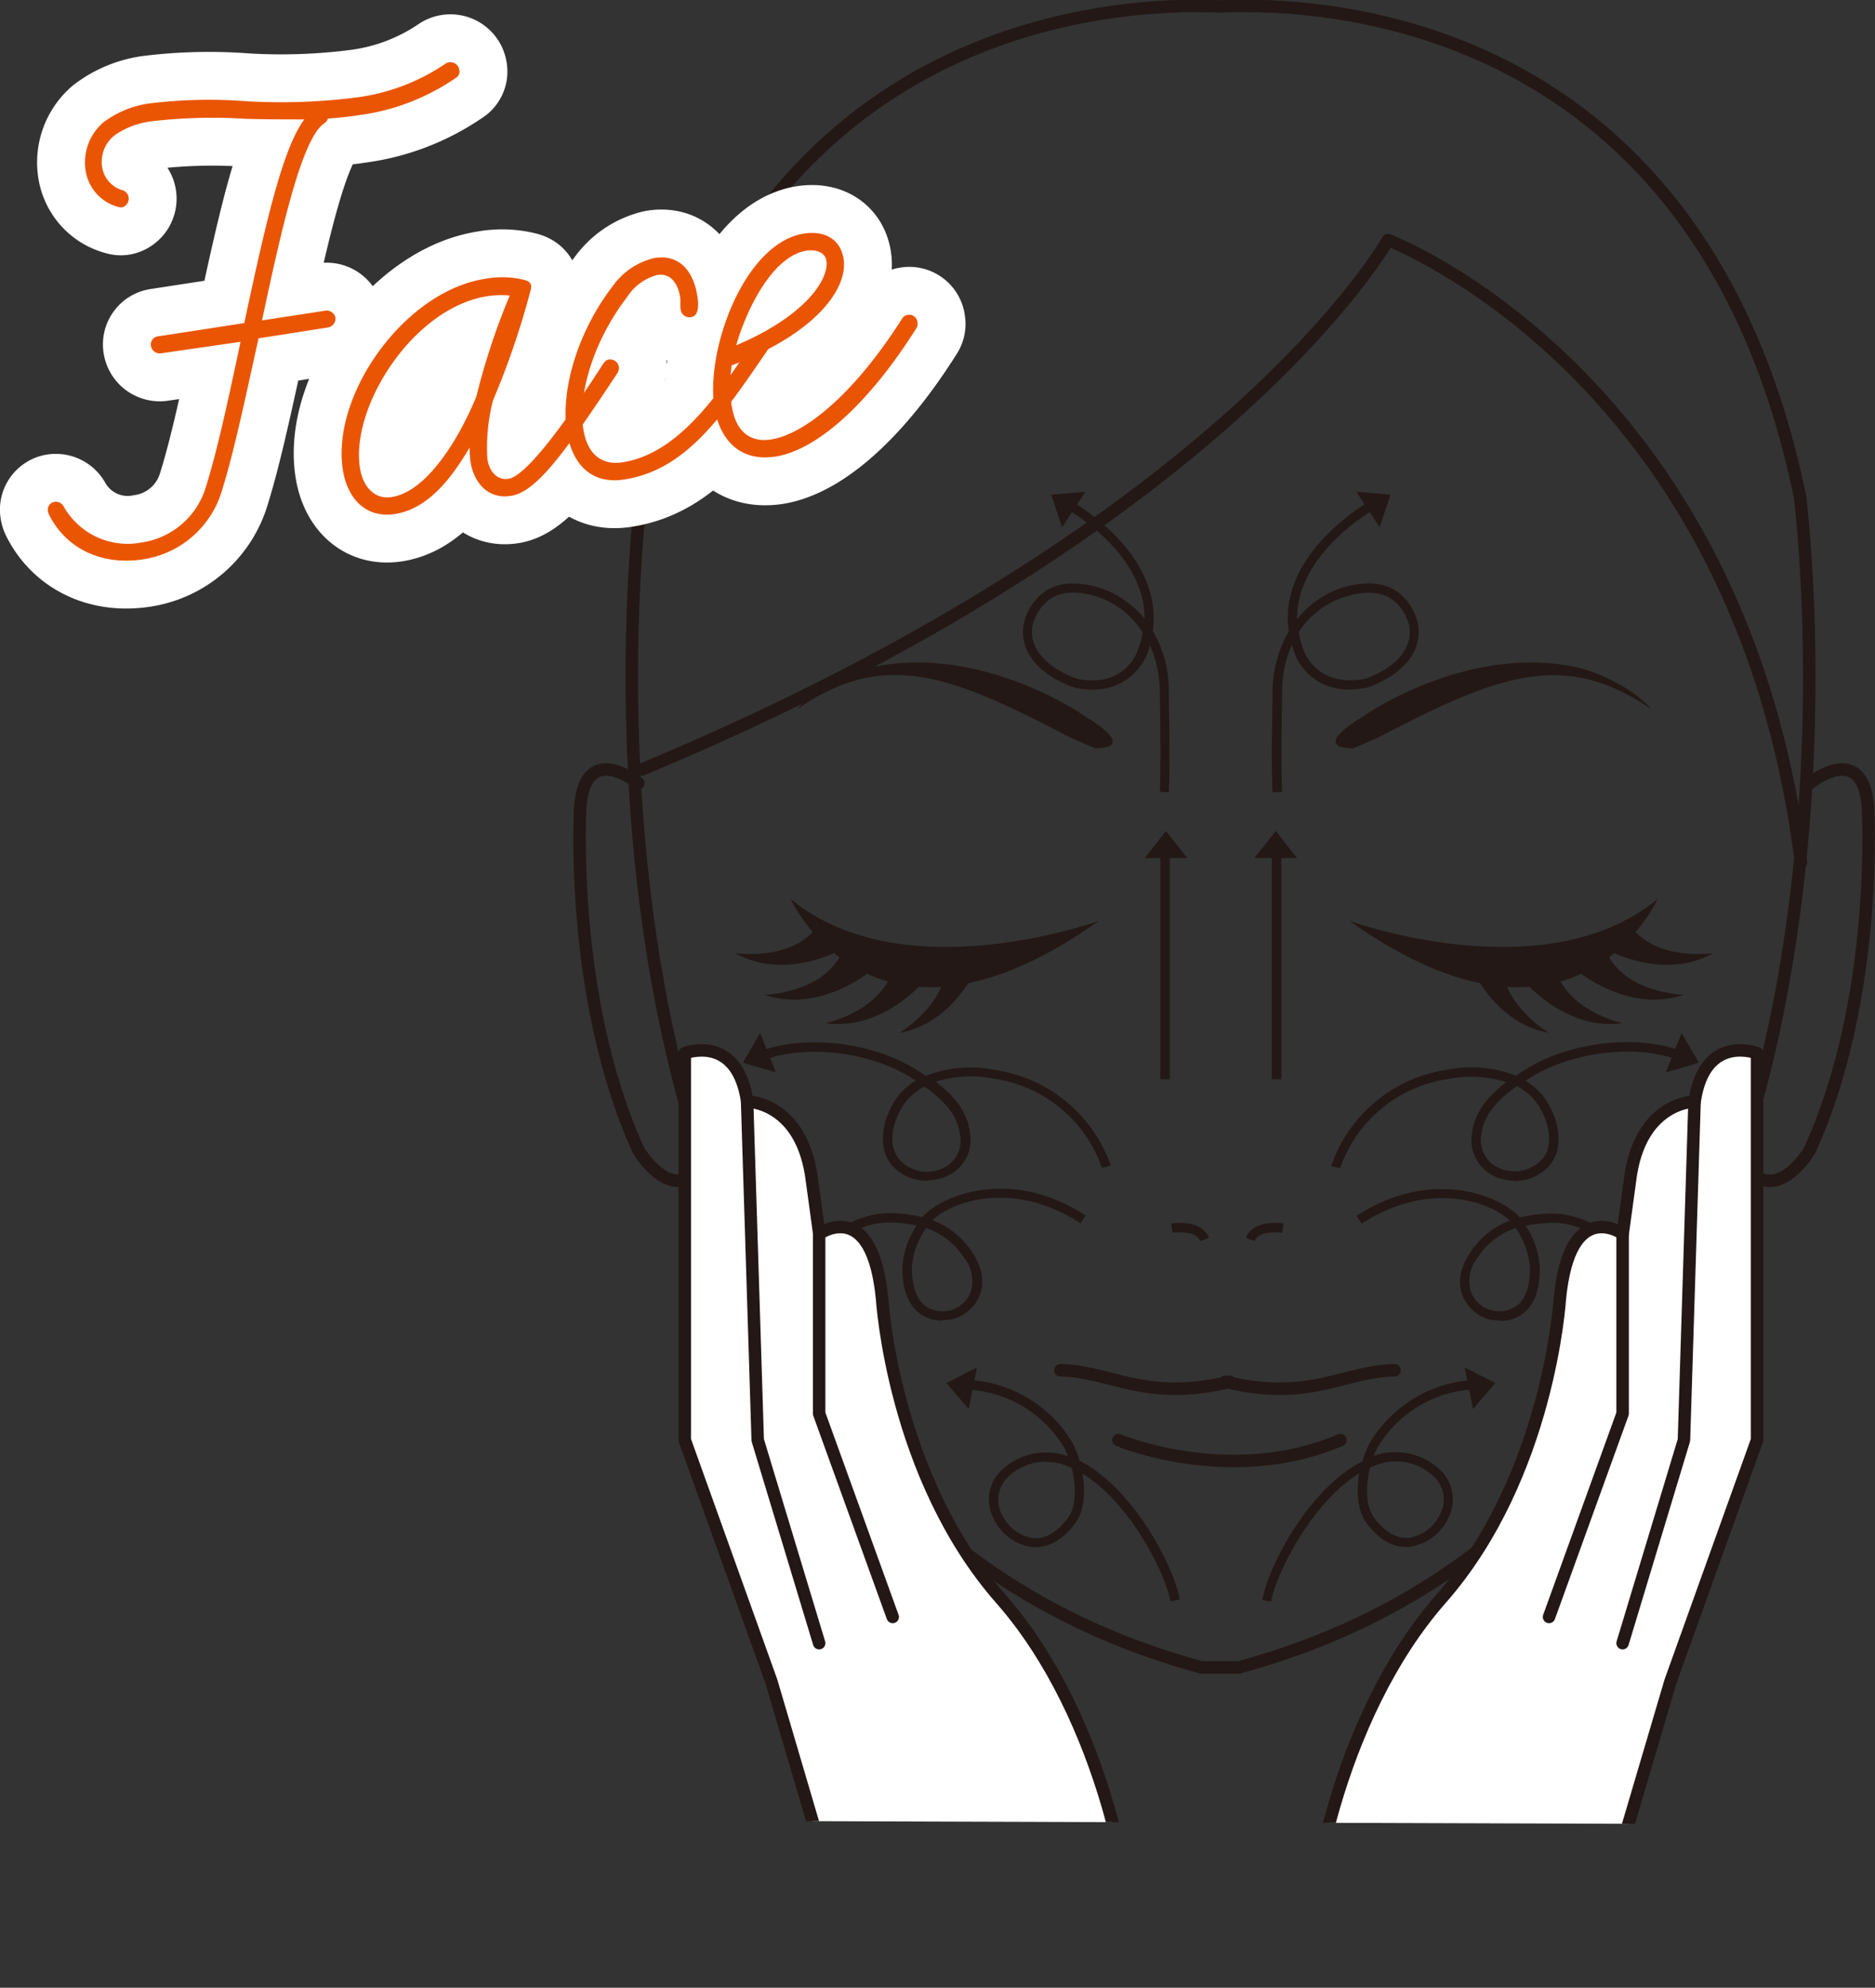
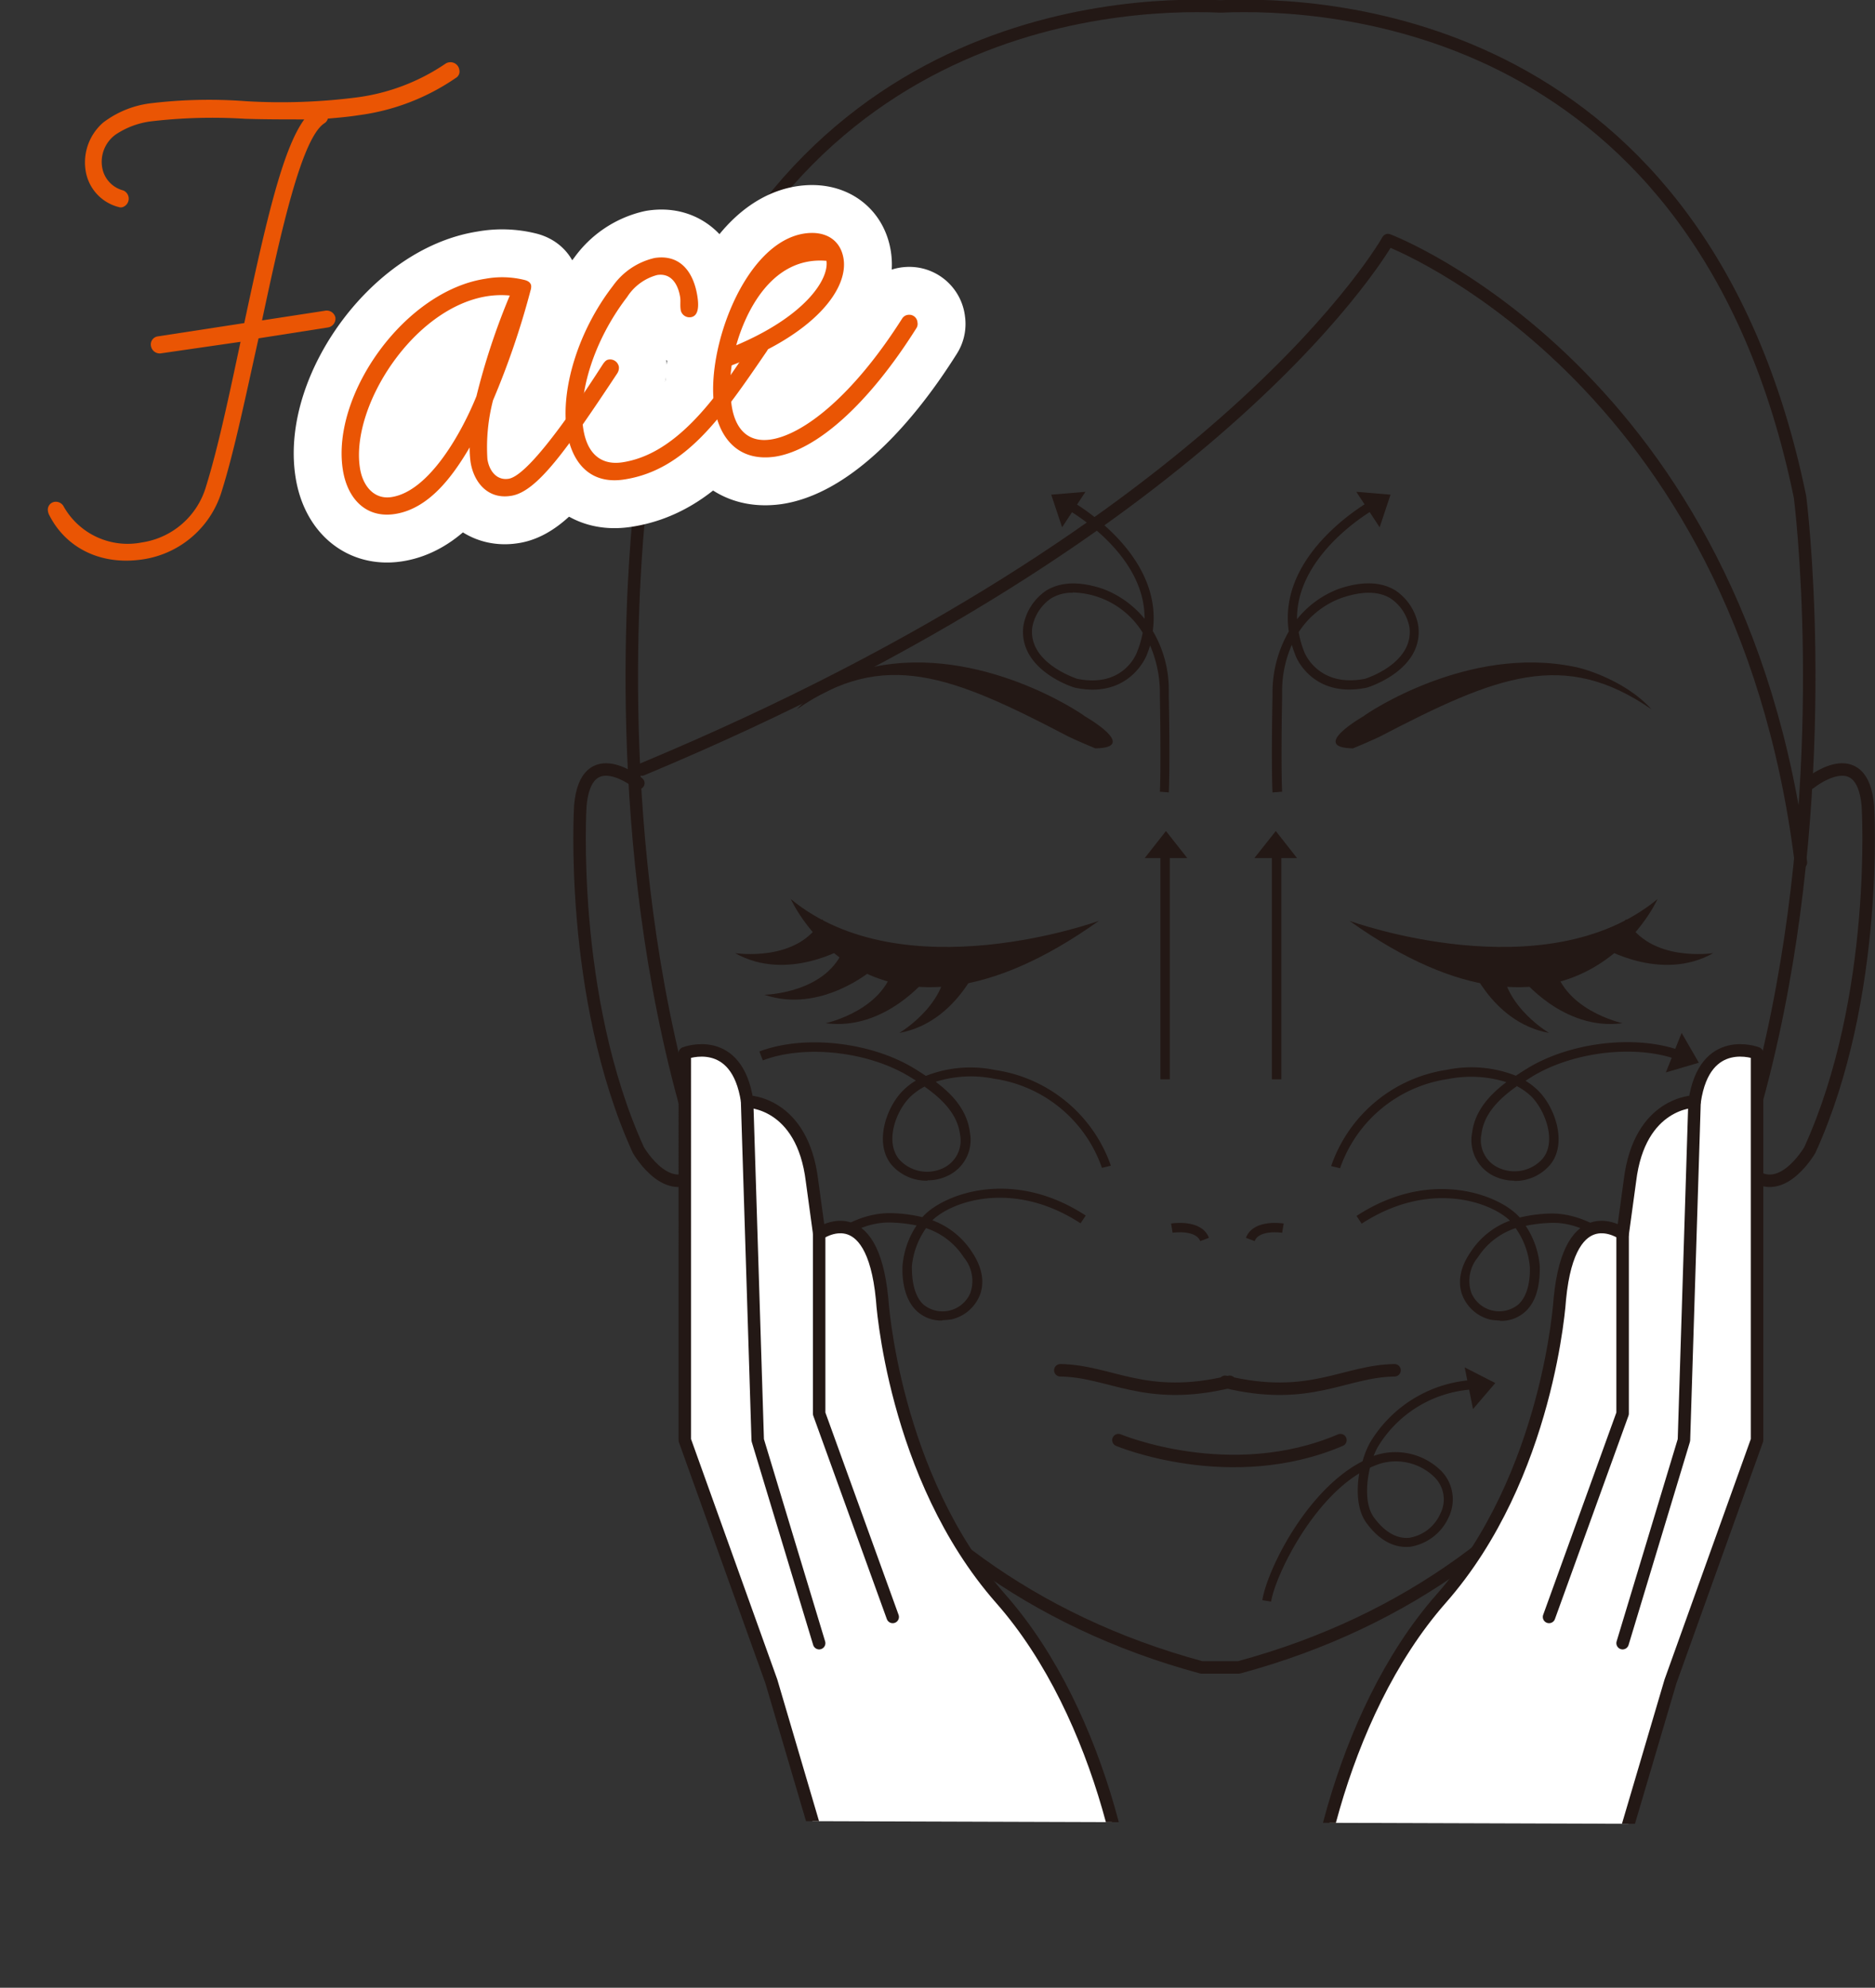
<svg xmlns="http://www.w3.org/2000/svg" viewBox="0 0 210.31 222.9">
  <rect x="0" y="0" width="210.31" height="222.9" fill="#333333" stroke="none" />
  <defs>
    <style>.cls-1,.cls-3,.cls-5,.cls-7{fill:none;}.cls-2{clip-path:url(#clip-path);}.cls-3,.cls-5,.cls-6{stroke:#231815;}.cls-3,.cls-6,.cls-7{stroke-linecap:round;stroke-linejoin:round;}.cls-3,.cls-6{stroke-width:1.4px;}.cls-4{fill:#231815;}.cls-5{stroke-width:1.05px;}.cls-6{fill:#fff;}.cls-7{stroke:#fff;stroke-width:10.74px;}.cls-8{fill:#ea5504;}</style>
    <clipPath id="clip-path" transform="translate(0 -2.28)">
      <polygon class="cls-1" points="211.48 206.89 63.22 206.41 63.22 0 211.48 0.48 211.48 206.89" />
    </clipPath>
  </defs>
  <g id="レイヤー_2" data-name="レイヤー 2">
    <g id="デザイン">
      <g class="cls-2">
        <path class="cls-3" d="M71.6,90.1s-5.87-4.78-6.51,2.55c0,0-1.32,21.37,6.51,38.59,0,0,3.68,6.4,7.35,1.77" transform="translate(0 -2.28)" />
        <path class="cls-3" d="M202,99c-6.82-54.88-46.32-69.8-46.32-69.8S137.9,61.09,72,88.57" transform="translate(0 -2.28)" />
        <path class="cls-4" d="M151.76,86.2c-5-.08,1.17-3.6,1.17-3.6.42-.36,11.75-8,23.64-5.55.26,0,5.47,1.23,8.67,4.77-9.8-6.78-17.32-3.79-30.49,3.07C154.75,84.89,153.67,85.41,151.76,86.2Z" transform="translate(0 -2.28)" />
        <path class="cls-4" d="M151.36,105.54s21.91,8,34.56-2.44C185.92,103.1,176.73,123.61,151.36,105.54Z" transform="translate(0 -2.28)" />
        <path class="cls-4" d="M170.62,111.92s4.69,6,11.38,5.1c0,0-7-1.5-7.74-7" transform="translate(0 -2.28)" />
        <path class="cls-4" d="M164.53,109.69s2.58,7.22,9.22,8.42c0,0-6.21-3.64-5.15-9.13" transform="translate(0 -2.28)" />
-         <path class="cls-4" d="M176.73,111s5.77,5,12.15,2.83c0,0-7.19-.13-8.95-5.44" transform="translate(0 -2.28)" />
        <path class="cls-4" d="M179.7,108.48s6.58,4,12.47.68c0,0-7.11,1.11-9.77-3.8" transform="translate(0 -2.28)" />
        <path class="cls-5" d="M131.44,140s3-.49,3.67,1.27" transform="translate(0 -2.28)" />
        <path class="cls-5" d="M143.9,140s-3-.49-3.66,1.27" transform="translate(0 -2.28)" />
        <path class="cls-3" d="M118.93,155.94c5.64.07,9.48,3.59,19,1.29" transform="translate(0 -2.28)" />
        <path class="cls-3" d="M156.42,155.94c-5.64.07-9.47,3.59-19,1.29" transform="translate(0 -2.28)" />
        <path class="cls-3" d="M125.45,163.77s12.56,5.27,24.9,0" transform="translate(0 -2.28)" />
        <path class="cls-4" d="M122.86,86.2c5-.08-1.18-3.6-1.18-3.6-.41-.36-11.74-8-23.64-5.55-.25,0-5.46,1.23-8.66,4.77C99.18,75,106.7,78,119.87,84.89,119.87,84.89,120.94,85.41,122.86,86.2Z" transform="translate(0 -2.28)" />
        <path class="cls-4" d="M123.26,105.54s-21.91,8-34.56-2.44C88.7,103.1,97.89,123.61,123.26,105.54Z" transform="translate(0 -2.28)" />
        <path class="cls-4" d="M104,111.92s-4.71,6-11.39,5.1c0,0,7-1.5,7.74-7" transform="translate(0 -2.28)" />
        <path class="cls-4" d="M110.09,109.69s-2.58,7.22-9.22,8.42c0,0,6.21-3.64,5.15-9.13" transform="translate(0 -2.28)" />
        <path class="cls-4" d="M97.89,111s-5.78,5-12.15,2.83c0,0,7.19-.13,9-5.44" transform="translate(0 -2.28)" />
        <path class="cls-4" d="M94.91,108.48s-6.57,4-12.46.68c0,0,7.11,1.11,9.76-3.8" transform="translate(0 -2.28)" />
        <path class="cls-3" d="M71.9,58c11.08-53.45,53-55.53,65-55,12.07-.54,54,1.54,65,55,0,0,14.24,110.38-62.95,131.26h-4.18C57.66,168.41,71.9,58,71.9,58Z" transform="translate(0 -2.28)" />
        <path class="cls-3" d="M203,90.1s5.87-4.78,6.51,2.55c0,0,1.33,21.37-6.51,38.59,0,0-3.68,6.4-7.36,1.77" transform="translate(0 -2.28)" />
        <path class="cls-4" d="M142.73,91.14c0-.1-.15-2.54,0-10.73l0-.47a13.74,13.74,0,0,1,1.83-6.85c-1.32-8.94,9.3-14.75,9.42-14.81l.5.93c-.11,0-9.08,5-9,12.51a10.9,10.9,0,0,1,4.78-3.44c2.57-.85,4.69-.77,6.29.23a6,6,0,0,1,2.54,4c.58,4.95-5.7,6.87-5.78,6.88-6.16,1.27-8-3.56-8-3.61a12,12,0,0,1-.41-1.19,12.75,12.75,0,0,0-1.09,5.08l0,.76c-.15,8.14,0,10.61,0,10.63l-1.06.08Zm2.94-17.94a11,11,0,0,0,.63,2.2c.07.18,1.62,4,6.8,3,0,0,5.46-1.67,5-5.73A5,5,0,0,0,156,69.4c-1.33-.83-3.15-.86-5.41-.11a9.62,9.62,0,0,0-4.94,3.91Z" transform="translate(0 -2.28)" />
        <polygon class="cls-4" points="143.72 121.03 142.66 121.03 142.66 94.7 143.72 94.7 143.72 121.03 143.72 121.03" />
        <path class="cls-4" d="M169.85,134.68a5.33,5.33,0,0,1-2.13-.45,4.46,4.46,0,0,1-2.6-4.92c.3-2.4,1.87-4.19,3.84-5.68a13.2,13.2,0,0,0-6.54-.35,15.12,15.12,0,0,0-12.11,10l-1-.24a16.24,16.24,0,0,1,12.95-10.79,13.59,13.59,0,0,1,7.77.66c.43-.29.87-.57,1.31-.84,4.93-3,12.39-3.8,17.36-1.9l-.38,1c-4.7-1.8-11.77-1-16.43,1.81l-.78.5a7.34,7.34,0,0,1,1.39,1.07c1.93,1.87,3.36,6,1.34,8.38a5.18,5.18,0,0,1-4,1.78Zm.25-10.57c-2,1.42-3.66,3.1-3.93,5.33a3.4,3.4,0,0,0,2,3.83,4.22,4.22,0,0,0,4.85-1.05c1.61-1.91.32-5.4-1.27-7a7.32,7.32,0,0,0-1.64-1.16Z" transform="translate(0 -2.28)" />
        <path class="cls-4" d="M168.21,150.36a7.55,7.55,0,0,1-1-.09,4.5,4.5,0,0,1-3.11-2.57c-.45-1-.69-2.78.84-5a8.92,8.92,0,0,1,4.42-3.54c-2.2-2.12-9.08-4.57-16.63.34l-.57-.87c8.44-5.51,16.23-2.24,18.3.18a16.51,16.51,0,0,1,3.2-.44c4.33-.22,8.49,3.14,8.83,4.64l-1,.22c-.18-.84-3.64-4.06-7.74-3.81a16.45,16.45,0,0,0-2.62.32,9.53,9.53,0,0,1,1.58,4.54c0,1.06,0,3.66-1.67,5.12a4,4,0,0,1-2.77,1ZM170,140a8,8,0,0,0-4.23,3.27,4.13,4.13,0,0,0-.73,4,3.39,3.39,0,0,0,5.24,1.31c1.35-1.19,1.35-3.58,1.31-4.28A8.81,8.81,0,0,0,170,140Z" transform="translate(0 -2.28)" />
        <path class="cls-4" d="M142.59,181.88l-1-.16c.55-3.44,5-12.4,11.24-15.58a10,10,0,0,1,.84-2.09A14.48,14.48,0,0,1,166,157v1.06a13.39,13.39,0,0,0-11.46,6.48,9.33,9.33,0,0,0-.47,1l.48-.15a7.3,7.3,0,0,1,7.18,1.91,4.58,4.58,0,0,1,.77,5.1,5.72,5.72,0,0,1-4.33,3.33c-1.27.12-3.13-.23-4.93-2.71-1-1.4-1.11-3.55-.78-5.52-5.52,3.38-9.43,11.59-9.88,14.35Zm11.07-15c-.47,2-.51,4.23.44,5.55,1.21,1.65,2.58,2.44,4,2.29a4.64,4.64,0,0,0,3.46-2.71,3.5,3.5,0,0,0-.58-4,6.18,6.18,0,0,0-6.07-1.63,10.59,10.59,0,0,0-1.22.47Z" transform="translate(0 -2.28)" />
        <polygon class="cls-4" points="140.7 96.22 143.1 93.19 145.48 96.22 140.7 96.22" />
        <polygon class="cls-4" points="152.13 55.15 155.97 55.47 154.75 59.13 152.13 55.15" />
        <polygon class="cls-4" points="164.29 153.34 167.72 155.09 165.22 158.01 164.29 153.34" />
        <polygon class="cls-4" points="188.62 115.83 190.55 119.17 186.85 120.26 188.62 115.83" />
        <polygon class="cls-4" points="183.08 138.34 183.38 142.19 179.59 141.57 183.08 138.34" />
        <path class="cls-4" d="M131.15,91.14l-1.05-.08s.14-2.49,0-10.63l0-.43A13.45,13.45,0,0,0,129,74.66a10.94,10.94,0,0,1-.4,1.13s-1.89,4.89-8,3.61c-.11,0-6.38-1.94-5.82-6.88a6,6,0,0,1,2.55-4c1.6-1,3.73-1.08,6.31-.23a11,11,0,0,1,4.74,3.38c.07-7.52-8.85-12.4-9-12.45l.48-.93c.13.06,10.68,5.84,9.44,14.74a13,13,0,0,1,1.8,6.63l0,.76c.15,8.19,0,10.63,0,10.73ZM120.34,68.75a4.47,4.47,0,0,0-2.49.66,5.05,5.05,0,0,0-2.07,3.25c-.46,4,5,5.7,5,5.73,5.22,1.08,6.7-2.81,6.76-3a11.12,11.12,0,0,0,.63-2.16,9.47,9.47,0,0,0-7.86-4.51Z" transform="translate(0 -2.28)" />
        <polygon class="cls-4" points="131.21 121.03 130.16 121.03 130.16 94.7 131.21 94.7 131.21 121.03 131.21 121.03" />
        <path class="cls-4" d="M104,134.68a5.21,5.21,0,0,1-4-1.78c-2-2.42-.59-6.51,1.34-8.38a7.34,7.34,0,0,1,1.39-1.07L102,123c-4.67-2.83-11.74-3.6-16.44-1.81l-.38-1c5-1.9,12.45-1.09,17.36,1.9.44.27.88.55,1.31.84a13.61,13.61,0,0,1,7.78-.66A16.24,16.24,0,0,1,124.6,133l-1,.24a15.12,15.12,0,0,0-12.12-10,13.17,13.17,0,0,0-6.53.35c2,1.49,3.54,3.28,3.84,5.68a4.45,4.45,0,0,1-2.62,4.92,5.15,5.15,0,0,1-2.1.45Zm-.26-10.57a7,7,0,0,0-1.63,1.16c-1.6,1.55-2.89,5-1.27,7a4.21,4.21,0,0,0,4.84,1.05,3.42,3.42,0,0,0,2-3.83c-.28-2.23-1.93-3.91-3.94-5.33Z" transform="translate(0 -2.28)" />
        <path class="cls-4" d="M105.67,150.36a4,4,0,0,1-2.77-1c-1.65-1.47-1.71-4.06-1.67-5.12a9.53,9.53,0,0,1,1.58-4.54,16.74,16.74,0,0,0-2.62-.32c-4.16-.25-7.57,3-7.75,3.81l-1-.22c.34-1.5,4.3-4.88,8.83-4.64a16.1,16.1,0,0,1,3.19.44c2.08-2.42,9.9-5.69,18.32-.18l-.58.87c-7.53-4.91-14.42-2.48-16.62-.34a9,9,0,0,1,4.43,3.54c1.51,2.24,1.28,4,.83,5a4.5,4.5,0,0,1-3.11,2.57,7.55,7.55,0,0,1-1,.09ZM103.87,140a8.84,8.84,0,0,0-1.59,4.3c0,.7,0,3.08,1.31,4.28a3.39,3.39,0,0,0,5.25-1.31,4.13,4.13,0,0,0-.74-4,8,8,0,0,0-4.23-3.27Z" transform="translate(0 -2.28)" />
-         <path class="cls-4" d="M131.29,181.88c-.44-2.76-4.35-11-9.88-14.35.34,2,.23,4.12-.78,5.52-1.82,2.49-3.69,2.81-4.93,2.71a5.69,5.69,0,0,1-4.32-3.33,4.54,4.54,0,0,1,.77-5.1,7.28,7.28,0,0,1,7.17-1.91l.48.15a10.47,10.47,0,0,0-.47-1,13.39,13.39,0,0,0-11.46-6.48V157a14.46,14.46,0,0,1,12.38,7,9.67,9.67,0,0,1,.84,2.08c6.2,3.18,10.69,12.14,11.23,15.58l-1,.16Zm-13.91-15.69a6.13,6.13,0,0,0-4.45,1.85,3.52,3.52,0,0,0-.59,4,4.68,4.68,0,0,0,3.47,2.71c1.41.17,2.77-.64,4-2.29.94-1.3.89-3.61.41-5.55a10,10,0,0,0-1.18-.47,5.88,5.88,0,0,0-1.63-.22Z" transform="translate(0 -2.28)" />
        <polygon class="cls-4" points="133.17 96.22 130.78 93.19 128.4 96.22 133.17 96.22" />
        <polygon class="cls-4" points="121.75 55.15 117.91 55.47 119.13 59.13 121.75 55.15" />
-         <polygon class="cls-4" points="109.58 153.34 106.15 155.09 108.66 158.01 109.58 153.34" />
-         <polygon class="cls-4" points="85.26 115.83 83.33 119.17 87.03 120.26 85.26 115.83" />
        <polygon class="cls-4" points="90.79 138.34 90.49 142.19 94.3 141.57 90.79 138.34" />
        <path class="cls-6" d="M178.1,222.22l9.27-31.39,9.71-27.06V120.38s-5.88-2.27-7,5.42c0,0-6.19,0-7.26,8.9l-.81,5.93s-5.93-4.22-7.05,7.3c0,0-1.2,19.86-13.33,33.64-11.57,13.15-15.59,34.77-14.68,42.91" transform="translate(0 -2.28)" />
        <polyline class="cls-3" points="182 184.26 188.88 161.49 190.07 123.52" />
        <polyline class="cls-3" points="173.75 181.32 182 158.52 182 138.35" />
        <path class="cls-6" d="M95.77,222.22l-9.25-31.39-9.71-27.06V120.38s5.86-2.27,7,5.42c0,0,6.19,0,7.27,8.9l.81,5.93s5.93-4.22,7.05,7.3c0,0,1.2,19.86,13.32,33.64,11.59,13.15,15.6,34.77,14.69,42.91" transform="translate(0 -2.28)" />
        <polyline class="cls-3" points="91.88 184.26 84.99 161.49 83.8 123.52" />
        <polyline class="cls-3" points="100.13 181.32 91.88 158.52 91.88 138.35" />
      </g>
-       <path class="cls-7" d="M13.36,25.51a5,5,0,0,1-3.77-4.19,5.91,5.91,0,0,1,2-5.31A11,11,0,0,1,17,13.85a54.71,54.71,0,0,1,10.6-.22,66.8,66.8,0,0,0,12.37-.42A23,23,0,0,0,50,9.4a1,1,0,0,1,.45-.14,1,1,0,0,1,1.07.85.83.83,0,0,1-.41.92A24.92,24.92,0,0,1,40.23,15.2c-1.14.18-2.3.28-3.46.38a.87.87,0,0,1-.38.52c-2.57,1.65-4.91,12.33-7,22.11l7.1-1.09a1,1,0,0,1,1.13.76A1,1,0,0,1,36.78,39L29,40.22c-1.39,6.24-2.69,12.54-4.1,17.05A10.92,10.92,0,0,1,16.06,65c-4.88.75-8.73-1.39-10.53-4.95a1.34,1.34,0,0,1-.15-.44.89.89,0,0,1,.78-1.06,1,1,0,0,1,1,.56,8.24,8.24,0,0,0,8.74,4,8.85,8.85,0,0,0,7.23-6.35c1.31-4.19,2.58-10.17,3.85-16.15L18,41.91a1,1,0,0,1-1.07-.85A.91.91,0,0,1,17.7,40l9.7-1.49c2.5-11.72,4.34-19.58,6.73-22.84-2.26,0-4.54,0-6.66-.07A58.78,58.78,0,0,0,17,15.88,9.21,9.21,0,0,0,13,17.35a3.76,3.76,0,0,0-1.53,3.75,3.2,3.2,0,0,0,2.34,2.53,1,1,0,0,1-.1,1.89A.65.65,0,0,1,13.36,25.51Z" transform="translate(0 -2.28)" />
      <path class="cls-7" d="M52.78,54.08a11.69,11.69,0,0,1-.1-1.63c-1.92,3.27-4.57,6.88-8.39,7.47-3.28.5-5.35-1.76-5.84-5-1.29-8.4,6.93-20,16-21.38a10.41,10.41,0,0,1,4.32.12c.41.09.75.28.81.66a1.41,1.41,0,0,1-.08.56,89.82,89.82,0,0,1-4.2,12.29,20.91,20.91,0,0,0-.63,6.59c.21,1.37,1.07,2.41,2.37,2.21,2.6-.4,9.09-10.54,10.61-12.89.32-.44.47-.46.7-.49a1,1,0,0,1,1.07.85,1.15,1.15,0,0,1-.2.73c-5.71,8.62-9,13.27-11.89,13.71C54.68,58.32,53.12,56.3,52.78,54.08Zm-12.41.66c.3,2,1.57,3.59,3.55,3.28,4.28-.66,7.94-7.39,9.52-11.31a76.8,76.8,0,0,1,3.74-11.29,10.26,10.26,0,0,0-2.49.07C46.36,36.77,39.31,47.86,40.37,54.74Z" transform="translate(0 -2.28)" />
      <path class="cls-7" d="M63.58,50.62c-.71-4.66,1.25-11.21,5.16-16.27a7.91,7.91,0,0,1,4.68-3.14c2.83-.44,4.38,1.51,4.81,4.34.14.92.18,2.16-.74,2.3a1,1,0,0,1-1.13-.76c-.1-.61,0-1-.07-1.48-.23-1.45-1-2.74-2.58-2.49a5.75,5.75,0,0,0-3.37,2.47c-3.84,5-5.51,10.93-4.92,14.75.43,2.82,2,4.15,4.41,3.78,5.65-.87,10.11-6.4,14.64-13.59a1,1,0,0,1,.56-.4,1.08,1.08,0,0,1,1.15.84.91.91,0,0,1-.14.65C81,49,76.92,55,70,56.05,66.22,56.63,64.13,54.21,63.58,50.62Z" transform="translate(0 -2.28)" />
      <path class="cls-7" d="M80.13,47.92c-1-6.41,3.35-18.41,10.07-19.45,2.37-.36,4.09.7,4.42,2.84.54,3.51-3.46,8.51-12.55,11.94a16,16,0,0,0,0,4.53c.4,2.6,1.82,4.18,4.42,3.78C90.07,51,95.6,46.8,101.19,38a.9.9,0,0,1,.72-.42.92.92,0,0,1,1,.86.86.86,0,0,1-.13.65c-5.28,8.39-11.11,13.67-15.85,14.4C82.72,54.09,80.65,51.28,80.13,47.92ZM82.58,41C90.22,37.77,93,33.66,92.7,31.53c-.18-1.15-1.52-1.25-2.21-1.15C86.52,31,83.59,37.38,82.58,41Z" transform="translate(0 -2.28)" />
      <path class="cls-8" d="M13.36,25.51a5,5,0,0,1-3.77-4.19,5.91,5.91,0,0,1,2-5.31A11,11,0,0,1,17,13.85a54.71,54.71,0,0,1,10.6-.22,66.8,66.8,0,0,0,12.37-.42A23,23,0,0,0,50,9.4a1,1,0,0,1,.45-.14,1,1,0,0,1,1.07.85.83.83,0,0,1-.41.92A24.92,24.92,0,0,1,40.23,15.2c-1.14.18-2.3.28-3.46.38a.87.87,0,0,1-.38.52c-2.57,1.65-4.91,12.33-7,22.11l7.1-1.09a1,1,0,0,1,1.13.76A1,1,0,0,1,36.78,39L29,40.22c-1.39,6.24-2.69,12.54-4.1,17.05A10.92,10.92,0,0,1,16.06,65c-4.88.75-8.73-1.39-10.53-4.95a1.34,1.34,0,0,1-.15-.44.89.89,0,0,1,.78-1.06,1,1,0,0,1,1,.56,8.24,8.24,0,0,0,8.74,4,8.85,8.85,0,0,0,7.23-6.35c1.31-4.19,2.58-10.17,3.85-16.15L18,41.91a1,1,0,0,1-1.07-.85A.91.91,0,0,1,17.7,40l9.7-1.49c2.5-11.72,4.34-19.58,6.73-22.84-2.26,0-4.54,0-6.66-.07A58.78,58.78,0,0,0,17,15.88,9.21,9.21,0,0,0,13,17.35a3.76,3.76,0,0,0-1.53,3.75,3.2,3.2,0,0,0,2.34,2.53,1,1,0,0,1-.1,1.89A.65.65,0,0,1,13.36,25.51Z" transform="translate(0 -2.28)" />
      <path class="cls-8" d="M52.78,54.08a11.69,11.69,0,0,1-.1-1.63c-1.92,3.27-4.57,6.88-8.39,7.47-3.28.5-5.35-1.76-5.84-5-1.29-8.4,6.93-20,16-21.38a10.41,10.41,0,0,1,4.32.12c.41.09.75.28.81.66a1.41,1.41,0,0,1-.08.56,89.82,89.82,0,0,1-4.2,12.29,20.91,20.91,0,0,0-.63,6.59c.21,1.37,1.07,2.41,2.37,2.21,2.6-.4,9.09-10.54,10.61-12.89.32-.44.47-.46.7-.49a1,1,0,0,1,1.07.85,1.15,1.15,0,0,1-.2.73c-5.71,8.62-9,13.27-11.89,13.71C54.68,58.32,53.12,56.3,52.78,54.08Zm-12.41.66c.3,2,1.57,3.59,3.55,3.28,4.28-.66,7.94-7.39,9.52-11.31a76.8,76.8,0,0,1,3.74-11.29,10.26,10.26,0,0,0-2.49.07C46.36,36.77,39.31,47.86,40.37,54.74Z" transform="translate(0 -2.28)" />
      <path class="cls-8" d="M63.58,50.62c-.71-4.66,1.25-11.21,5.16-16.27a7.91,7.91,0,0,1,4.68-3.14c2.83-.44,4.38,1.51,4.81,4.34.14.92.18,2.16-.74,2.3a1,1,0,0,1-1.13-.76c-.1-.61,0-1-.07-1.48-.23-1.45-1-2.74-2.58-2.49a5.75,5.75,0,0,0-3.37,2.47c-3.84,5-5.51,10.93-4.92,14.75.43,2.82,2,4.15,4.41,3.78,5.65-.87,10.11-6.4,14.64-13.59a1,1,0,0,1,.56-.4,1.08,1.08,0,0,1,1.15.84.91.91,0,0,1-.14.65C81,49,76.92,55,70,56.05,66.22,56.63,64.13,54.21,63.58,50.62Z" transform="translate(0 -2.28)" />
-       <path class="cls-8" d="M80.13,47.92c-1-6.41,3.35-18.41,10.07-19.45,2.37-.36,4.09.7,4.42,2.84.54,3.51-3.46,8.51-12.55,11.94a16,16,0,0,0,0,4.53c.4,2.6,1.82,4.18,4.42,3.78C90.07,51,95.6,46.8,101.19,38a.9.9,0,0,1,.72-.42.92.92,0,0,1,1,.86.86.86,0,0,1-.13.65c-5.28,8.39-11.11,13.67-15.85,14.4C82.72,54.09,80.65,51.28,80.13,47.92ZM82.58,41C90.22,37.77,93,33.66,92.7,31.53c-.18-1.15-1.52-1.25-2.21-1.15C86.52,31,83.59,37.38,82.58,41Z" transform="translate(0 -2.28)" />
+       <path class="cls-8" d="M80.13,47.92c-1-6.41,3.35-18.41,10.07-19.45,2.37-.36,4.09.7,4.42,2.84.54,3.51-3.46,8.51-12.55,11.94a16,16,0,0,0,0,4.53c.4,2.6,1.82,4.18,4.42,3.78C90.07,51,95.6,46.8,101.19,38a.9.9,0,0,1,.72-.42.92.92,0,0,1,1,.86.86.86,0,0,1-.13.65c-5.28,8.39-11.11,13.67-15.85,14.4C82.72,54.09,80.65,51.28,80.13,47.92ZM82.58,41C90.22,37.77,93,33.66,92.7,31.53C86.52,31,83.59,37.38,82.58,41Z" transform="translate(0 -2.28)" />
    </g>
  </g>
</svg>